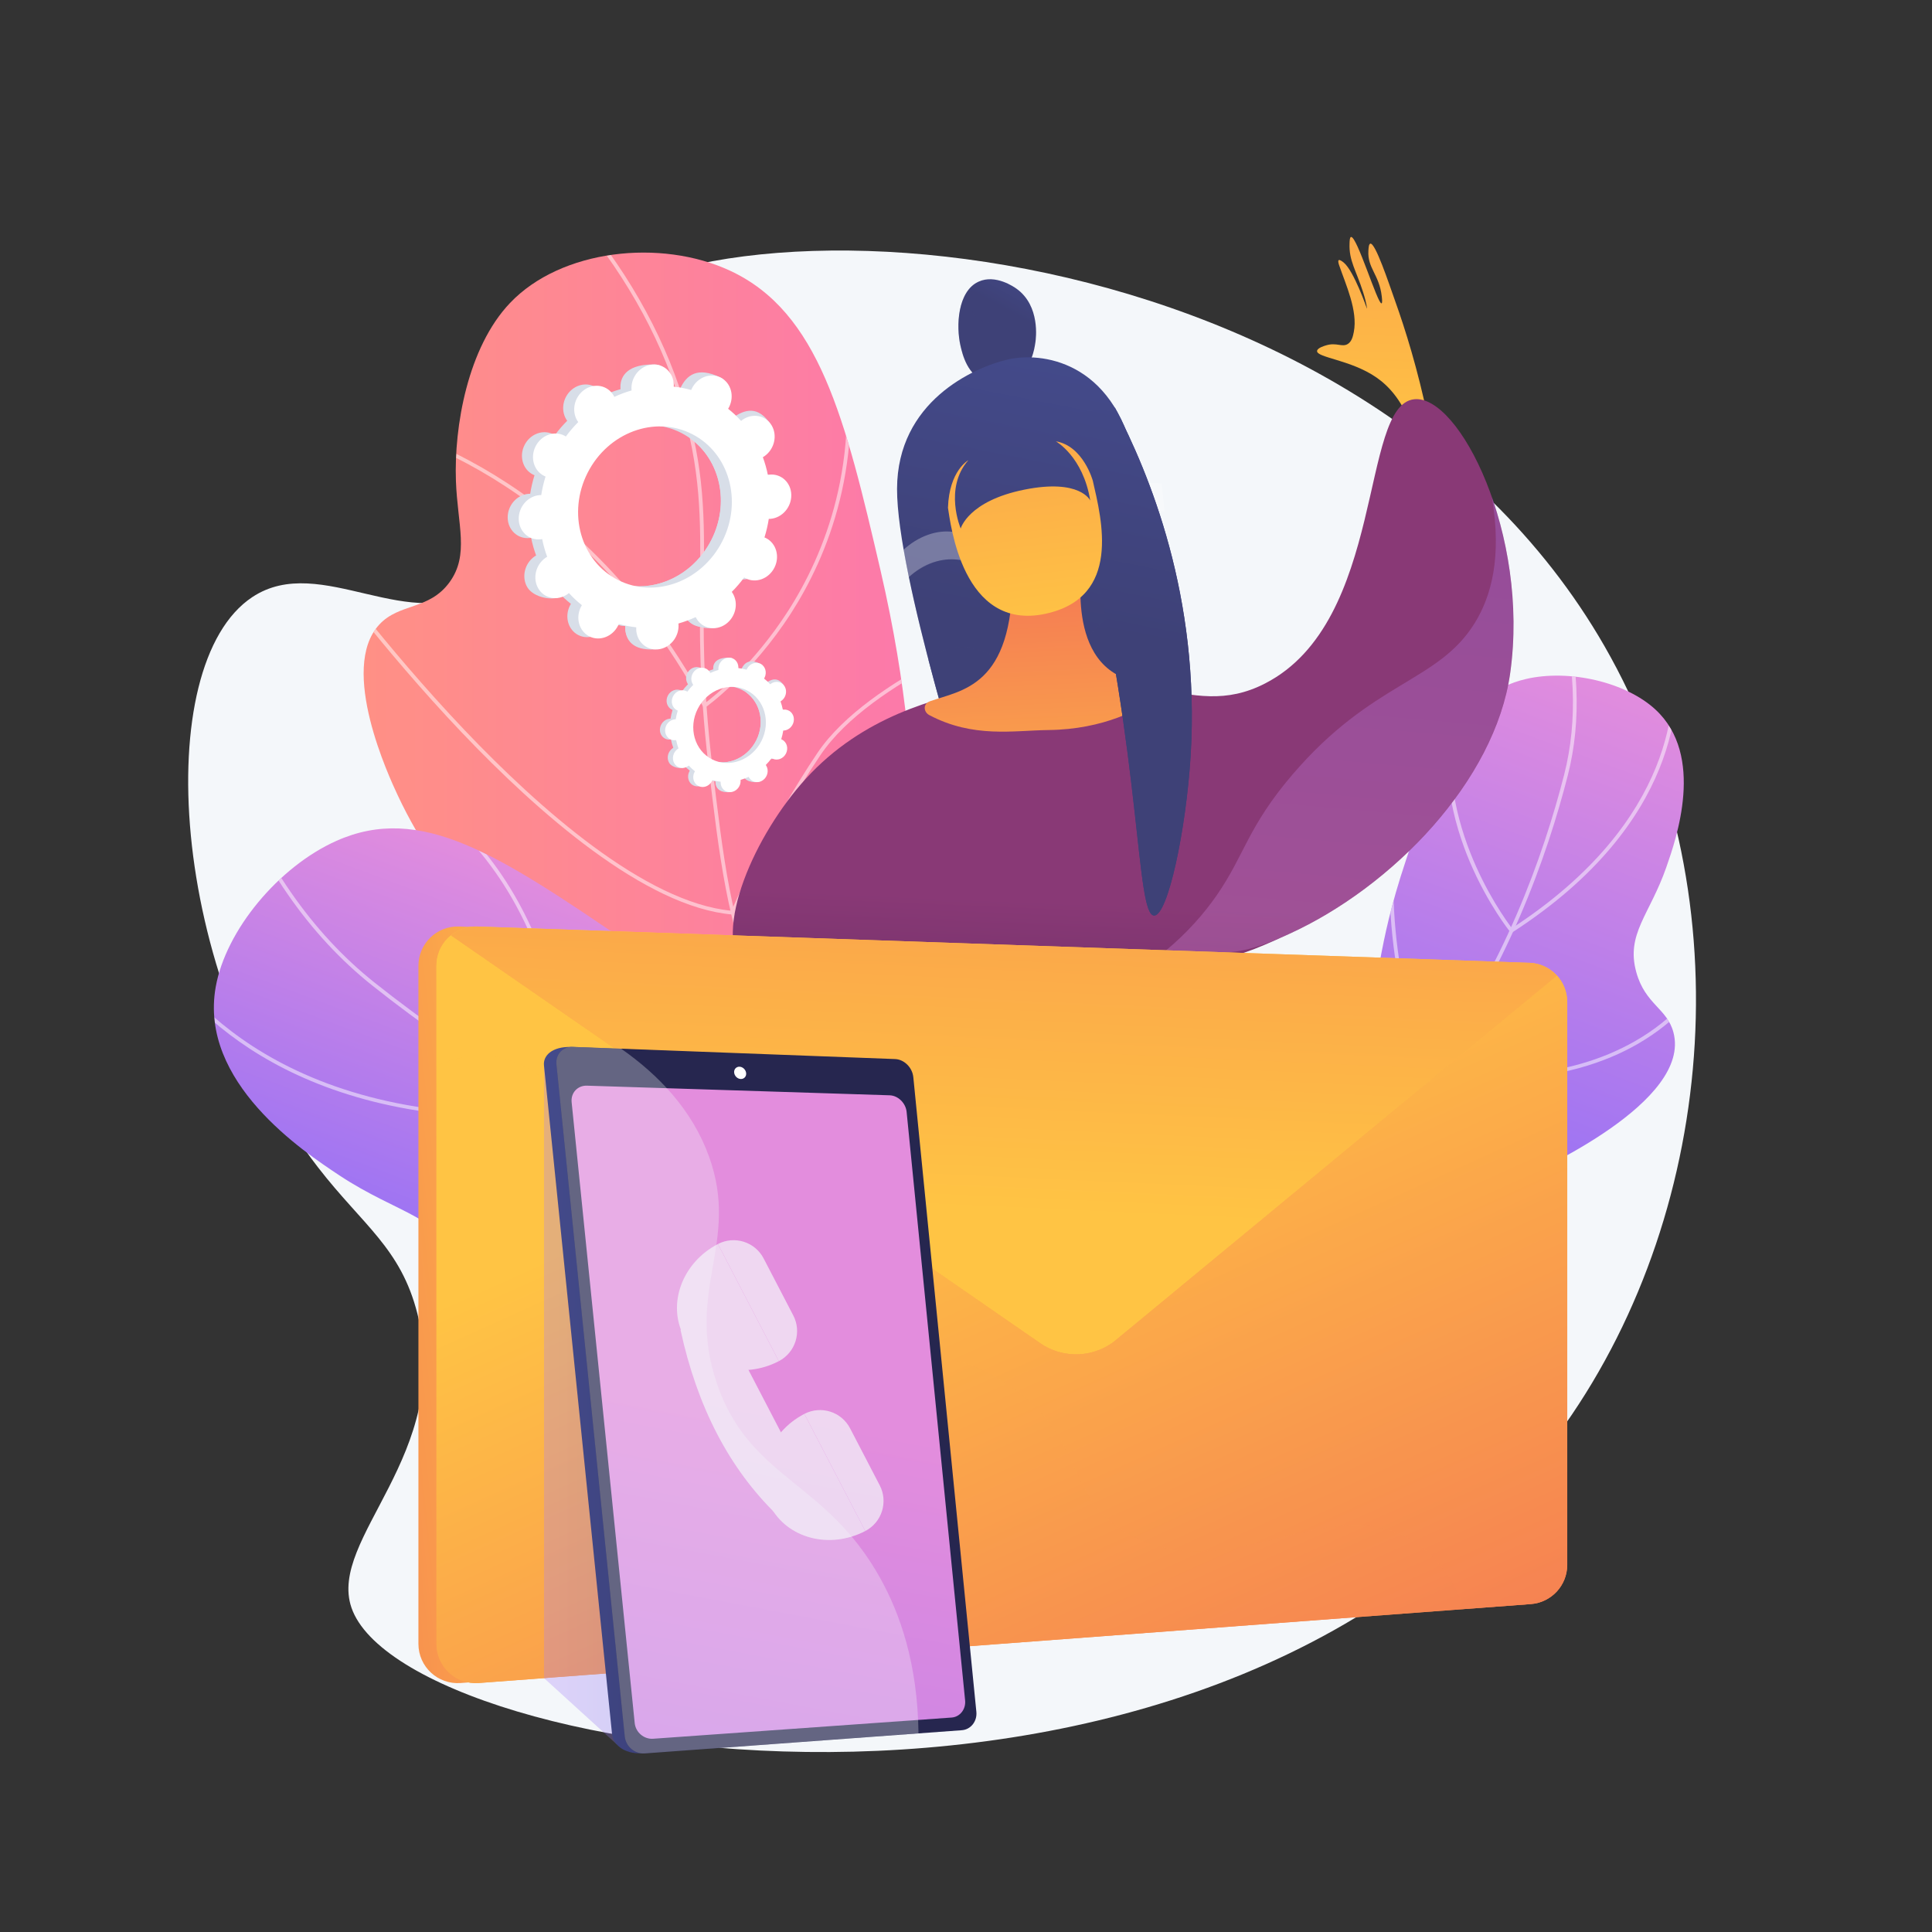
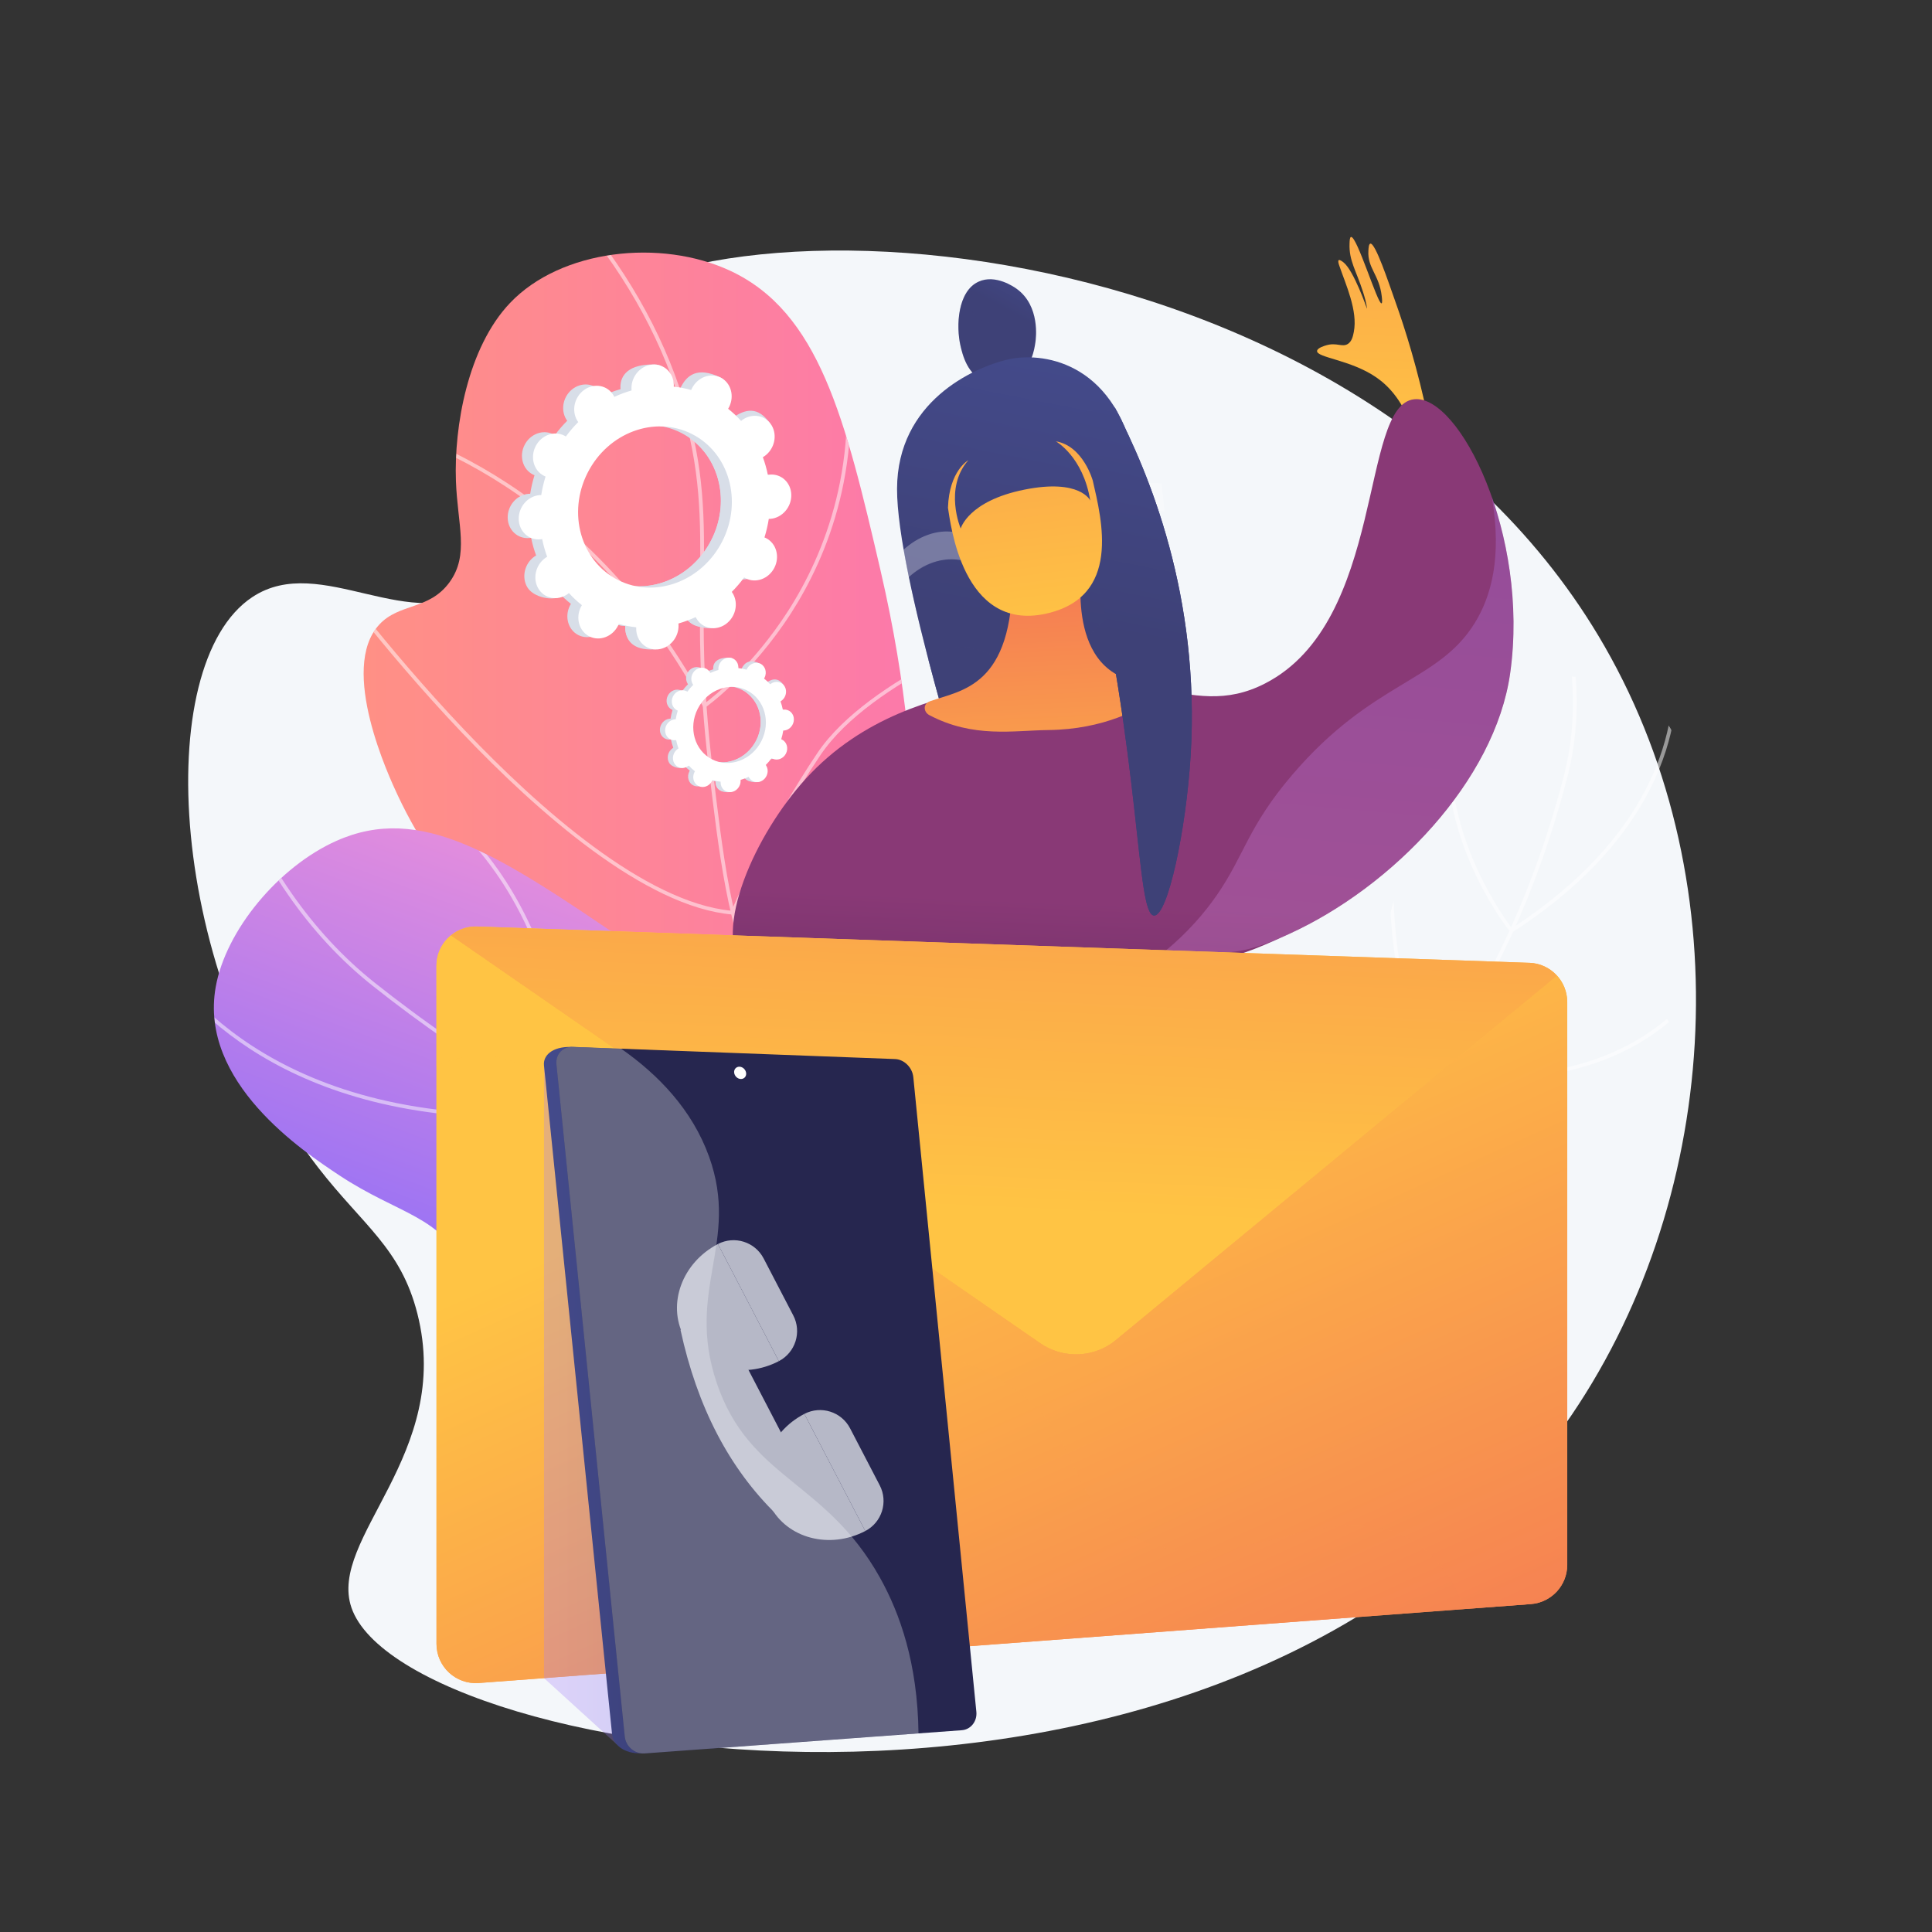
<svg xmlns="http://www.w3.org/2000/svg" id="_Слой_1" data-name="Слой 1" version="1.1" viewBox="0 0 3710 3710">
  <rect x="0" y="0" width="3710" height="3710" fill="#333333" stroke="none" />
  <defs>
    <style>
      .cls-1 {
        fill: url(#_Безымянный_градиент_12);
      }

      .cls-1, .cls-2, .cls-3, .cls-4, .cls-5, .cls-6, .cls-7, .cls-8, .cls-9, .cls-10, .cls-11, .cls-12, .cls-13, .cls-14, .cls-15, .cls-16, .cls-17, .cls-18, .cls-19, .cls-20, .cls-21, .cls-22, .cls-23, .cls-24, .cls-25, .cls-26, .cls-27, .cls-28, .cls-29, .cls-30 {
        stroke-width: 0px;
      }

      .cls-2 {
        fill: url(#_Безымянный_градиент_3);
      }

      .cls-3 {
        fill: url(#_Безымянный_градиент_4);
      }

      .cls-4 {
        fill: url(#_Безымянный_градиент_2);
      }

      .cls-5 {
        fill: #d8dee8;
      }

      .cls-31 {
        opacity: .5;
      }

      .cls-6 {
        fill: url(#_Безымянный_градиент);
      }

      .cls-7 {
        fill: #f4f7fa;
      }

      .cls-32 {
        clip-path: url(#clippath-2);
      }

      .cls-8 {
        fill: url(#_Безымянный_градиент_9);
        opacity: .8;
      }

      .cls-8, .cls-10, .cls-12, .cls-15, .cls-20 {
        isolation: isolate;
      }

      .cls-9 {
        fill: url(#_Безымянный_градиент_18);
      }

      .cls-10 {
        fill: url(#_Безымянный_градиент_10);
      }

      .cls-10, .cls-12, .cls-33, .cls-20 {
        opacity: .3;
      }

      .cls-11 {
        fill: url(#_Безымянный_градиент_24);
      }

      .cls-12 {
        fill: url(#_Безымянный_градиент_22);
      }

      .cls-13 {
        fill: none;
      }

      .cls-14 {
        fill: url(#_Безымянный_градиент_8);
      }

      .cls-34 {
        clip-path: url(#clippath-1);
      }

      .cls-15 {
        fill: url(#_Безымянный_градиент_21);
        opacity: .4;
      }

      .cls-16 {
        fill: url(#_Безымянный_градиент_23);
      }

      .cls-17 {
        fill: url(#_Безымянный_градиент_16);
      }

      .cls-18 {
        fill: url(#_Безымянный_градиент_13);
      }

      .cls-19 {
        fill: #26264f;
      }

      .cls-20, .cls-26 {
        fill: #fff;
      }

      .cls-21 {
        fill: url(#_Безымянный_градиент_5);
      }

      .cls-22 {
        fill: url(#_Безымянный_градиент_6);
      }

      .cls-23 {
        fill: url(#_Безымянный_градиент_17);
      }

      .cls-24 {
        fill: url(#_Безымянный_градиент_14);
      }

      .cls-35 {
        clip-path: url(#clippath);
      }

      .cls-25 {
        fill: url(#_Безымянный_градиент_20);
      }

      .cls-36 {
        clip-path: url(#clippath-3);
      }

      .cls-27 {
        fill: url(#_Безымянный_градиент_15);
      }

      .cls-37 {
        opacity: .7;
      }

      .cls-28 {
        fill: url(#_Безымянный_градиент_7);
      }

      .cls-29 {
        fill: url(#_Безымянный_градиент_19);
      }

      .cls-30 {
        fill: url(#_Безымянный_градиент_11);
      }
    </style>
    <linearGradient id="_Безымянный_градиент" data-name="Безымянный градиент" x1="3131" y1="2400" x2="2770.1" y2="1431.3" gradientTransform="translate(0 3707.9) scale(1 -1)" gradientUnits="userSpaceOnUse">
      <stop offset="0" stop-color="#e38ddd" />
      <stop offset="1" stop-color="#9571f6" />
    </linearGradient>
    <clipPath id="clippath">
      <path class="cls-13" d="M2383.7,2370.1c150.8,1,343-19.2,527-102.5,47-21.2,337.2-152.5,302.9-284.7-12.1-46.6-54.2-53.9-71.4-115.9-20.4-73.4,25.7-110.1,57.6-201.6,19.1-54.6,74.9-214.4-20.9-302.9-57.2-52.9-165.9-77.9-248.7-58.6-121.4,28.3-163.1,146.5-230.3,347.7-59.5,178.3-44.2,222.1-89.4,349.8-33.5,94.7-96.5,225.2-226.9,368.7Z" />
    </clipPath>
    <linearGradient id="_Безымянный_градиент_2" data-name="Безымянный градиент 2" x1="698.3" y1="2280.9" x2="2221.3" y2="2280.9" gradientTransform="translate(0 3707.9) scale(1 -1)" gradientUnits="userSpaceOnUse">
      <stop offset="0" stop-color="#ff9085" />
      <stop offset="1" stop-color="#fb6fbb" />
    </linearGradient>
    <clipPath id="clippath-1">
      <path class="cls-13" d="M2221.3,2368.8c-115.7-71.4-274-193.4-374.6-390.9-132-259.1-48.7-420.5-155.9-882.8-67.8-292.3-118-495.6-288.5-575.1-133.6-62.3-325.1-41.1-422.9,61.8-81.4,85.5-107.6,237.6-103.9,341.5,3,84.7,26.1,142-12.3,194.8-39.3,53.9-96.5,39.6-135,81.4-78.1,84.9,19.6,293.6,35.4,327.4,175.6,375.2,593.4,567.4,776.7,649,151.5,67.5,381.8,151.6,681.1,192.9Z" />
    </clipPath>
    <linearGradient id="_Безымянный_градиент_3" data-name="Безымянный градиент 3" x1="1417.2" y1="1907.5" x2="1130.8" y2="1138.7" gradientTransform="translate(0 3707.9) scale(1 -1)" gradientUnits="userSpaceOnUse">
      <stop offset="0" stop-color="#e38ddd" />
      <stop offset="1" stop-color="#9571f6" />
    </linearGradient>
    <clipPath id="clippath-2">
      <path class="cls-13" d="M2183.5,2353c-170.1,131-405.4,273.6-685.8,337.7-71.6,16.4-513.7,117.4-588.6-62-26.4-63.2,15-107.8-18.8-192.9-40.1-100.8-123.9-102.7-239-179-68.6-45.5-269.5-178.6-237.1-361.4,19.3-109.2,121.1-231.2,231.6-280.6,162.1-72.4,311.1,25.6,560.5,195.9,221.1,150.9,241.4,213.7,402.5,319.6,119.5,78.6,303.4,172.2,574.7,222.6Z" />
    </clipPath>
    <linearGradient id="_Безымянный_градиент_4" data-name="Безымянный градиент 4" x1="1404.5" y1="1123.7" x2="2142.9" y2="1123.7" gradientTransform="translate(0 3707.9) scale(1 -1)" gradientUnits="userSpaceOnUse">
      <stop offset="0" stop-color="#ff9085" />
      <stop offset="1" stop-color="#fb6fbb" />
    </linearGradient>
    <clipPath id="clippath-3">
      <path class="cls-13" d="M2142.9,2506.7c-12.9-17.6-90.7-120-213.8-124.2-103-3.6-181.8,63.6-200.1,79.1-73.5,62.6-65,112.6-124.4,132.9-70.5,24.1-121.1-33.2-166.7-.1-31.5,22.8-40.7,74.2-27.9,110,22.4,62.9,117.8,92.9,190.1,77.8,99.7-20.7,101.9-115.7,215.1-146.2,65.8-17.7,84.9,9,154.9-8.2,81.2-19.9,137.6-76.1,172.8-121.1Z" />
    </clipPath>
    <linearGradient id="_Безымянный_градиент_5" data-name="Безымянный градиент 5" x1="2630.4" y1="2834.5" x2="2685.5" y2="4179" gradientTransform="translate(0 3707.9) scale(1 -1)" gradientUnits="userSpaceOnUse">
      <stop offset="0" stop-color="#ffc444" />
      <stop offset="1" stop-color="#f36f56" />
    </linearGradient>
    <linearGradient id="_Безымянный_градиент_6" data-name="Безымянный градиент 6" x1="2234.4" y1="3986.9" x2="2162.2" y2="3896.3" gradientTransform="translate(447.4 4798.6) rotate(-9.5) scale(1 -1)" gradientUnits="userSpaceOnUse">
      <stop offset="0" stop-color="#444b8c" />
      <stop offset="1" stop-color="#3e4177" />
    </linearGradient>
    <linearGradient id="_Безымянный_градиент_7" data-name="Безымянный градиент 7" x1="2229.9" y1="3985.5" x2="2158.7" y2="3896.3" gradientTransform="translate(447.4 4798.6) rotate(-9.5) scale(1 -1)" gradientUnits="userSpaceOnUse">
      <stop offset="0" stop-color="#444b8c" />
      <stop offset="1" stop-color="#3e4177" />
    </linearGradient>
    <linearGradient id="_Безымянный_градиент_8" data-name="Безымянный градиент 8" x1="2286.8" y1="3832.8" x2="2087" y2="3302.9" gradientTransform="translate(447.4 4798.6) rotate(-9.5) scale(1 -1)" gradientUnits="userSpaceOnUse">
      <stop offset="0" stop-color="#444b8c" />
      <stop offset="1" stop-color="#3e4177" />
    </linearGradient>
    <linearGradient id="_Безымянный_градиент_9" data-name="Безымянный градиент 9" x1="2356.1" y1="3836.3" x2="2150.4" y2="3290.7" gradientTransform="translate(447.4 4798.6) rotate(-9.5) scale(1 -1)" gradientUnits="userSpaceOnUse">
      <stop offset="0" stop-color="#444b8c" />
      <stop offset="1" stop-color="#3e4177" />
    </linearGradient>
    <linearGradient id="_Безымянный_градиент_10" data-name="Безымянный градиент 10" x1="2292.7" y1="3850" x2="2085.6" y2="3300.7" gradientTransform="translate(447.4 4798.6) rotate(-9.5) scale(1 -1)" gradientUnits="userSpaceOnUse">
      <stop offset="0" stop-color="#444b8c" />
      <stop offset="1" stop-color="#3e4177" />
    </linearGradient>
    <linearGradient id="_Безымянный_градиент_11" data-name="Безымянный градиент 11" x1="2108.7" y1="1072.9" x2="2146.8" y2="1971.5" gradientTransform="translate(0 3707.9) scale(1 -1)" gradientUnits="userSpaceOnUse">
      <stop offset="0" stop-color="#311944" />
      <stop offset="1" stop-color="#893976" />
    </linearGradient>
    <linearGradient id="_Безымянный_градиент_12" data-name="Безымянный градиент 12" x1="2023" y1="1923.6" x2="1987.1" y2="2697.4" gradientTransform="translate(0 3707.9) scale(1 -1)" gradientUnits="userSpaceOnUse">
      <stop offset="0" stop-color="#ffc444" />
      <stop offset="1" stop-color="#f36f56" />
    </linearGradient>
    <linearGradient id="_Безымянный_градиент_13" data-name="Безымянный градиент 13" x1="2464.1" y1="3771.6" x2="2266.8" y2="3248.4" gradientTransform="translate(447.4 4798.6) rotate(-9.5) scale(1 -1)" gradientUnits="userSpaceOnUse">
      <stop offset="0" stop-color="#444b8c" />
      <stop offset="1" stop-color="#3e4177" />
    </linearGradient>
    <linearGradient id="_Безымянный_градиент_14" data-name="Безымянный градиент 14" x1="2464.1" y1="3771.6" x2="2266.8" y2="3248.4" gradientTransform="translate(447.4 4798.6) rotate(-9.5) scale(1 -1)" gradientUnits="userSpaceOnUse">
      <stop offset="0" stop-color="#444b8c" />
      <stop offset="1" stop-color="#3e4177" />
    </linearGradient>
    <linearGradient id="_Безымянный_градиент_15" data-name="Безымянный градиент 15" x1="2120.6" y1="3273.2" x2="2168.8" y2="4450.1" gradientTransform="translate(447.4 4798.6) rotate(-9.5) scale(1 -1)" gradientUnits="userSpaceOnUse">
      <stop offset="0" stop-color="#ffc444" />
      <stop offset="1" stop-color="#f36f56" />
    </linearGradient>
    <linearGradient id="_Безымянный_градиент_16" data-name="Безымянный градиент 16" x1="2524.2" y1="1636.4" x2="2676.6" y2="3381" gradientTransform="translate(0 3707.9) scale(1 -1)" gradientUnits="userSpaceOnUse">
      <stop offset="0" stop-color="#e38ddd" />
      <stop offset=".7" stop-color="#ac79ef" />
      <stop offset="1" stop-color="#9571f6" />
    </linearGradient>
    <linearGradient id="_Безымянный_градиент_17" data-name="Безымянный градиент 17" x1="1249.7" y1="1210.2" x2="353.9" y2="1115.1" gradientTransform="translate(0 3707.9) scale(1 -1)" gradientUnits="userSpaceOnUse">
      <stop offset="0" stop-color="#ffc444" />
      <stop offset="1" stop-color="#f36f56" />
    </linearGradient>
    <linearGradient id="_Безымянный_градиент_18" data-name="Безымянный градиент 18" x1="1728" y1="1601.2" x2="2473.6" y2="-50.2" gradientTransform="translate(0 3707.9) scale(1 -1)" gradientUnits="userSpaceOnUse">
      <stop offset="0" stop-color="#ffc444" />
      <stop offset="1" stop-color="#f36f56" />
    </linearGradient>
    <linearGradient id="_Безымянный_градиент_19" data-name="Безымянный градиент 19" x1="1905.4" y1="1382.4" x2="1978.8" y2="2986" gradientTransform="translate(0 3707.9) scale(1 -1)" gradientUnits="userSpaceOnUse">
      <stop offset="0" stop-color="#ffc444" />
      <stop offset="1" stop-color="#f36f56" />
    </linearGradient>
    <linearGradient id="_Безымянный_градиент_20" data-name="Безымянный градиент 20" x1="1728" y1="1601.2" x2="2473.6" y2="-50.2" gradientTransform="translate(0 3707.9) scale(1 -1)" gradientUnits="userSpaceOnUse">
      <stop offset="0" stop-color="#ffc444" />
      <stop offset="1" stop-color="#f36f56" />
    </linearGradient>
    <linearGradient id="_Безымянный_градиент_21" data-name="Безымянный градиент 21" x1="1939.2" y1="1696.5" x2="2684.8" y2="45.2" gradientTransform="translate(0 3707.9) scale(1 -1)" gradientUnits="userSpaceOnUse">
      <stop offset="0" stop-color="#ffc444" />
      <stop offset="1" stop-color="#f36f56" />
    </linearGradient>
    <linearGradient id="_Безымянный_градиент_22" data-name="Безымянный градиент 22" x1="1044.7" y1="1010.2" x2="1446.2" y2="1010.2" gradientTransform="translate(0 3707.9) scale(1 -1)" gradientUnits="userSpaceOnUse">
      <stop offset="0" stop-color="#aa80f9" />
      <stop offset="1" stop-color="#6165d7" />
    </linearGradient>
    <linearGradient id="_Безымянный_градиент_23" data-name="Безымянный градиент 23" x1="3554.8" y1="1019.5" x2="4382.7" y2="1019.5" gradientTransform="translate(-2542.7 3634.6) rotate(1.1) scale(1 -1)" gradientUnits="userSpaceOnUse">
      <stop offset="0" stop-color="#444b8c" />
      <stop offset="1" stop-color="#26264f" />
    </linearGradient>
    <linearGradient id="_Безымянный_градиент_24" data-name="Безымянный градиент 24" x1="1220.1" y1="1002.7" x2="1660.1" y2="-1318.4" gradientTransform="translate(2692.9 3707.9) rotate(-180)" gradientUnits="userSpaceOnUse">
      <stop offset="0" stop-color="#e38ddd" />
      <stop offset="1" stop-color="#9571f6" />
    </linearGradient>
  </defs>
  <g id="Illustration">
    <g>
      <path class="cls-7" d="M1057.4,654.4c-97.2,139.2,16.8,364.9-127.5,469.6-140.5,101.9-313-65.1-445.4,22.6-196.4,130.1-160.5,725.6,126.6,1095.6,86.3,111.3,158.5,154.6,190.4,280.4,68.6,270.2-172.5,430.9-126.6,564.6,103.3,300.9,1692.3,553.4,2329.9-350.9,297.8-422.4,342.3-1032.3,76.3-1495.5-480.7-837-1805.5-898.8-2023.7-586.4Z" />
      <g>
-         <path id="SVGID" class="cls-6" d="M2383.7,2370.1c150.8,1,343-19.2,527-102.5,47-21.2,337.2-152.5,302.9-284.7-12.1-46.6-54.2-53.9-71.4-115.9-20.4-73.4,25.7-110.1,57.6-201.6,19.1-54.6,74.9-214.4-20.9-302.9-57.2-52.9-165.9-77.9-248.7-58.6-121.4,28.3-163.1,146.5-230.3,347.7-59.5,178.3-44.2,222.1-89.4,349.8-33.5,94.7-96.5,225.2-226.9,368.7Z" />
        <g class="cls-35">
          <g class="cls-31">
            <path class="cls-26" d="M2005,2452.4c-87.3,0-176.7-12.1-267.3-36.2l1.8-6.9c165,43.9,325.5,47.6,477.1,11.1,202-48.7,377.2-169.7,520.8-359.6,149.5-197.8,227.3-420.9,266.2-573.1,26.9-105.3,21.7-222-15.4-346.7l6.8-2c37.5,126,42.8,243.9,15.5,350.5-39.1,152.9-117.2,376.9-267.4,575.6-144.6,191.3-321.1,313.1-524.8,362.3-69.4,16.7-140.6,25.1-213.3,25.1Z" />
            <path class="cls-26" d="M2901.7,1791.8l-2-2.5c-.4-.5-42.8-53.3-77-133.8-31.6-74.4-62.6-188.6-30.7-309.5l6.9,1.8c-56.5,214.3,85.8,410.2,104.4,434.6,319.1-207.8,316-445.2,307.3-513.1-.2-1.9-.4-3-.4-3.5h3.6s3.6,0,3.6,0c0,.4.1,1.3.3,2.6,8.8,69.2,12.1,311.3-313.3,521.8l-2.7,1.7Z" />
            <path class="cls-26" d="M2864.7,2072.4c-37.5,0-78.3-2.8-122.6-9.3l-1.9-.3-.8-1.7c-.9-1.8-87.1-186.9-68.2-438.5l19.1-253.6,7.1.5-19.1,253.6c-17.8,236.8,58.1,414,66.7,433.2,107.8,15.6,263.2,18.2,394.6-56.9,79-45.1,112.3-97.8,112.7-98.3l6.1,3.8c-1.4,2.2-34.3,54.4-114.8,100.5-57.5,32.9-148.5,67-278.9,67Z" />
          </g>
        </g>
      </g>
      <g>
        <g>
          <path id="SVGID-2" data-name="SVGID" class="cls-4" d="M2221.3,2368.8c-115.7-71.4-274-193.4-374.6-390.9-132-259.1-48.7-420.5-155.9-882.8-67.8-292.3-118-495.6-288.5-575.1-133.6-62.3-325.1-41.1-422.9,61.8-81.4,85.5-107.6,237.6-103.9,341.5,3,84.7,26.1,142-12.3,194.8-39.3,53.9-96.5,39.6-135,81.4-78.1,84.9,19.6,293.6,35.4,327.4,175.6,375.2,593.4,567.4,776.7,649,151.5,67.5,381.8,151.6,681.1,192.9Z" />
          <g class="cls-34">
            <g class="cls-31">
              <path class="cls-26" d="M2347.3,2418.6c-182.4-29.9-343.8-77-479.6-140-201-93.2-340-219.1-413.1-374-57.2-121.2-73.7-261.7-94.7-439.7-17.4-147.5-16.4-253.6-15.5-347.1,1.1-121.3,2-217.1-38.6-347.1-41.3-132.1-113.1-257.2-213.4-371.8l5.4-4.7c101,115.4,173.3,241.3,214.9,374.3,41,131.1,40.1,227.4,38.9,349.3-.9,93.3-1.9,199.2,15.4,346.2,21.7,184.3,37.4,317.4,94,437.5,72.4,153.4,210.2,278,409.7,370.5,135.2,62.7,296,109.6,477.8,139.4l-1.2,7Z" />
              <path class="cls-26" d="M1351.9,1360.2l-1.9-3.5c-131.7-246.6-305.6-382.3-428.2-452.7-132.8-76.2-235.7-94.4-236.7-94.5l1.2-7c1,.2,105.1,18.5,239.1,95.4,122.9,70.5,296.8,206.1,429,451.9,16.4-12.4,92.4-72.6,159.3-177.1,69.3-108.2,143-287.4,100.1-526.8l7-1.3c43.3,241.8-31.2,422.8-101.3,532.2-76,118.4-163.4,180.6-164.3,181.2l-3.3,2.3Z" />
              <path class="cls-26" d="M1409.3,1756.4l-2.6-.2c-168.4-14.3-375.4-197.7-519.4-349-155.7-163.6-273.3-326-274.5-327.6l5.8-4.2c1.2,1.6,118.6,163.7,273.9,327,142.4,149.6,346.5,330.8,512.2,346.5,8.8-20.4,73.5-167.6,165.4-303.6,99-146.5,378.4-247,381.2-248l2.4,6.7c-2.8,1-280,100.7-377.7,245.3-98.1,145.3-165.1,303.2-165.7,304.8l-1,2.4Z" />
              <path class="cls-26" d="M1718.8,2255.8c-62.6,0-155-3.4-263-18-185.3-25.1-455.7-89.4-691.3-253.1l-454.9-316,4.1-5.8,454.9,316c234.3,162.8,503.5,226.8,688,251.8,175.2,23.8,309.3,17.8,340.9,15.9-55.2-64.6-85.3-137.7-89.4-217.3-3.4-65.3,10.6-135.2,41.5-207.5,52.6-122.9,137.4-211.8,138.2-212.7l5.1,4.9c-.8.9-84.8,89-136.9,210.7-30.5,71.3-44.3,140-40.9,204.2,4.2,80.1,35.3,153.6,92.4,218.2l4.7,5.3-7.1.6c-.7,0-32.5,2.6-86.4,2.6Z" />
            </g>
          </g>
        </g>
        <g>
          <path id="SVGID-3" data-name="SVGID" class="cls-2" d="M2183.5,2353c-170.1,131-405.4,273.6-685.8,337.7-71.6,16.4-513.7,117.4-588.6-62-26.4-63.2,15-107.8-18.8-192.9-40.1-100.8-123.9-102.7-239-179-68.6-45.5-269.5-178.6-237.1-361.4,19.3-109.2,121.1-231.2,231.6-280.6,162.1-72.4,311.1,25.6,560.5,195.9,221.1,150.9,241.4,213.7,402.5,319.6,119.5,78.6,303.4,172.2,574.7,222.6Z" />
          <g class="cls-32">
            <g class="cls-31">
              <path class="cls-26" d="M1928.4,2375.3c-133.3,0-271.7-20.1-414.6-60.2-341.3-95.9-622.5-282.5-798.4-422.2-122.5-97.3-218-235.3-283.8-410.2l6.7-2.5c65.4,173.7,160.1,310.6,281.5,407.1,175.3,139.2,455.7,325.3,795.9,420.9,326.7,91.8,629.9,78.1,901.2-40.7,203.7-89.2,382.7-231.8,532.1-423.9l5.6,4.4c-150.1,193-330.1,336.4-534.8,426-154.1,67.5-318.4,101.3-491.3,101.3Z" />
              <path class="cls-26" d="M984.7,2146.4c-467.9,0-648.1-245.4-694.2-325.3-1-1.7-1.6-2.8-1.9-3.3l5.6-4.3c.4.6,1,1.5,2.5,4.1,48.9,84.7,250.5,357.7,793.2,317.8.2-17.6-.6-105.3-27.8-212.7-27.9-110.2-90.3-264.4-228.7-372.5l4.4-5.6c140,109.5,203,265.2,231.2,376.6,30.5,120.6,27.9,216.7,27.9,217.6v3.2c-.1,0-3.3.2-3.3.2-37.9,2.9-74.2,4.2-108.9,4.2Z" />
              <path class="cls-26" d="M931.4,2597.4c-86.3,0-139.1-19.8-139.8-20l2.5-6.6c.8.3,84.1,31.4,212.9,14.6,118.7-15.5,301.3-76.1,498.1-276.3-5.7-24.9-71.4-294.2-297.9-550.1l-240-271.1,5.3-4.7,240,271.1c237.8,268.7,299.4,552.4,300,555.2l.4,1.9-1.3,1.4c-198.9,203-383.9,264.2-504.1,279.9-27.5,3.6-53,5-76.1,5Z" />
            </g>
          </g>
        </g>
        <g>
-           <path id="SVGID-4" data-name="SVGID" class="cls-3" d="M2142.9,2506.7c-12.9-17.6-90.7-120-213.8-124.2-103-3.6-181.8,63.6-200.1,79.1-73.5,62.6-65,112.6-124.4,132.9-70.5,24.1-121.1-33.2-166.7-.1-31.5,22.8-40.7,74.2-27.9,110,22.4,62.9,117.8,92.9,190.1,77.8,99.7-20.7,101.9-115.7,215.1-146.2,65.8-17.7,84.9,9,154.9-8.2,81.2-19.9,137.6-76.1,172.8-121.1Z" />
          <g class="cls-36">
            <g class="cls-31">
              <path class="cls-26" d="M1576.8,2689.1c-61.1,0-135.6-30.5-222.3-91.2l2-2.9c116.1,81.3,209.8,108.1,278.4,79.5,43.2-18,64.6-51.9,87.3-87.9,25.5-40.4,51.9-82.3,111.8-102.2,46-15.3,99.4-8,205.6,6.6,53.1,7.3,106.1,17.9,157.7,31.5l-.9,3.4c-51.4-13.6-104.3-24.1-157.2-31.4-105.7-14.6-158.7-21.9-204-6.8-58.7,19.6-84.7,60.8-109.9,100.7-23,36.4-44.7,70.8-89,89.3-18.2,7.6-38,11.3-59.5,11.3Z" />
              <path class="cls-26" d="M1455.2,2792.2l-.8-3.5c126.2-29.3,160.4-100.3,163.5-107.1-11.3-39-44.4-71.9-70.2-92.8-28.2-22.8-54.1-36.4-54.4-36.5l1.6-3.2c1,.5,104.7,55.3,126.5,132l.2.6-.2.6c-.3.8-32.4,78.8-166.2,109.9Z" />
-               <path class="cls-26" d="M1742.3,2751.4c-12.7-38.1-1.2-94.6,34.1-167.8,23.6-49,50.6-89.4,55.9-97.2-57-46.4-196.3,63.8-197.7,65l-2.2-2.8c.4-.3,36.4-29,79.2-51.1,57.9-30,99.7-34.2,124.4-12.7l1.2,1-.9,1.3c-1.2,1.7-120,174.2-90.4,263.1l-3.4,1.1Z" />
              <path class="cls-26" d="M1865.8,2698.2c-33.6-128.8,139.1-199.9,159.7-207.8-59.2-102.1-207.2-121.5-208.7-121.7l.4-3.5c1.5.2,153,20,212.3,125.2l1,1.8-2,.7c-1.9.7-194.1,71.3-159.5,204.3l-3.4.9Z" />
            </g>
          </g>
        </g>
      </g>
      <g>
        <path class="cls-5" d="M1410.8,1108.2c19.7,10,44.4.8,55.2-20.5,10.8-21.3,3.6-46.7-16-56.7-1-.5-2.1-1-3.1-1.4,3.7-11.8,6.4-23.7,8.3-35.6,1.1,0,2.3,0,3.4-.1,22.4-2,40.3-22.6,39.8-46.1-.5-23.4-19.1-40.8-41.5-38.8-1.2.1-2.3.3-3.5.5-2.3-11.6-5.6-23-9.6-34,1-.6,2.1-1.2,3.1-1.9,19.2-13.5,25.3-40,13.7-59.3-11.6-19.3-36.6-24-55.8-10.6-1,.7-1.9,1.4-2.8,2.2-7.6-8.4-15.9-16.2-24.9-23.3.6-1,1.3-2.1,1.8-3.2,10.8-21.3,25-44.6,5.1-54.3-45.9-22.4-65.6-3.2-76.4,18.1-.6,1.1-1,2.2-1.5,3.3-11-3.1-22.2-5.2-33.5-6.4,0-1.2.1-2.4.1-3.6-.5-23.4,6.5-36.1-16-36.6-49.1-1-65.7,20.4-65.3,43.8,0,1.2.1,2.4.2,3.6-11.3,3.2-22.3,7.3-33.1,12.3-.5-1-1-2.1-1.7-3.1-11.6-19.3-36.6-24-55.8-10.6-19.2,13.5-25.3,40-13.7,59.3.6,1,1.2,1.9,1.9,2.8-8.5,8.5-16.5,17.7-23.8,27.7-1-.6-1.9-1.2-2.9-1.7-19.7-10-44.4-.8-55.2,20.5-10.8,21.3-3.6,46.7,16,56.7,1,.5,2.1,1,3.1,1.4-3.7,11.8-6.4,23.7-8.3,35.6-1.1,0-2.3,0-3.4.1-22.5,2-40.3,22.6-39.8,46.1.5,23.4,19.1,40.8,41.5,38.8,1.2-.1,2.3-.3,3.5-.5,2.3,11.6,5.6,23,9.6,34-1,.6-2.1,1.2-3.1,1.9-19.2,13.5-25.3,40-13.7,59.3,11.6,19.3,50.1,28.3,69.4,14.8,1-.7-11.6-5.7-10.7-6.4,7.6,8.4,15.9,16.2,24.9,23.3-.6,1-1.3,2.1-1.8,3.2-10.8,21.3-3.6,46.7,16,56.7,19.7,10,44.4.8,55.2-20.5.6-1.1,1-2.2,1.5-3.3,11,3.1,22.2,5.2,33.5,6.4,0,1.2-.1,2.4-.1,3.6.5,23.4,19.1,40.8,41.5,38.8,22.5-2,40.3-22.6,39.8-46.1,0-1.2-.1-2.4-.2-3.6,11.3-3.2,22.3-7.3,33.1-12.3.5,1,1,2.1,1.7,3.1,11.6,19.3,36.6,24,55.8,10.6,19.2-13.5,25.3-40,13.7-59.3-.6-1-1.2-1.9-1.9-2.8,8.5-8.5,16.5-17.7,23.8-27.7,1,.6,1.9,1.2,2.9,1.7ZM1165.5,1111.3c-71.4-36.3-97.5-128.4-58.2-205.8,39.3-77.4,129-110.7,200.5-74.4,71.4,36.3,97.5,128.4,58.2,205.8-39.3,77.4-129,110.7-200.5,74.4Z" />
        <path class="cls-5" d="M1458.5,994c22.4-2,40.3-22.6,39.8-46.1-.5-23.4-19.1-40.8-41.5-38.8-1.2.1-2.3.3-3.5.5-2.3-11.6-5.6-23-9.6-34,1-.6,2.1-1.2,3.1-1.9,19.2-13.5,43-46,29.4-64-25.7-34.2-52.3-19.4-71.5-5.9-1,.7-1.9,1.4-2.8,2.2-7.6-8.4-15.9-16.2-24.9-23.3.6-1,1.3-2.1,1.8-3.2,5.9-11.6,6.4-24.4,2.5-35.2-18.6,32.7-36.9,65.4-54.8,98.4,57,41.8,75.1,124.1,39.5,194.2-30.2,59.5-90.2,92.9-148.8,88.7-2.6,6.8-5.2,13.6-8,20.3-7.6,18.2-16.2,36.1-24.9,53.9,5.4,1,10.9,1.8,16.4,2.4,0,1.2-.1,2.4-.1,3.6.5,23.4,14.7,43.4,55.4,41.2,22.5-1.2,26.4-25,25.9-48.5,0-1.2-.1-2.4-.2-3.6,11.3-3.2,22.3-7.3,33.1-12.3.5,1,1,2.1,1.7,3.1,11.6,19.3,52,27.5,71.2,14.1,19.2-13.5,10-43.5-1.6-62.8-.6-1-1.2-1.9-1.9-2.8,8.5-8.5,16.5-17.7,23.8-27.7,1,.6,1.9,1.2,2.9,1.7,19.7,10,44.4.8,55.2-20.5,10.8-21.3,3.6-46.7-16-56.7-1-.5-2.1-1-3.1-1.4,3.7-11.8,6.4-23.7,8.3-35.6,1.1,0,2.3,0,3.4-.1Z" />
        <path class="cls-26" d="M1431.9,1110.6c19.7,10,44.4.8,55.2-20.5s3.6-46.7-16-56.7c-1-.5-2.1-1-3.1-1.4,3.7-11.8,6.4-23.7,8.3-35.6,1.1,0,2.3,0,3.4-.1,22.5-2,40.3-22.6,39.8-46.1-.5-23.4-19.1-40.8-41.5-38.8-1.2.1-2.3.3-3.5.5-2.3-11.6-5.6-23-9.6-34,1-.6,2.1-1.2,3.1-1.9,19.2-13.5,25.3-40,13.7-59.3-11.6-19.3-36.6-24-55.8-10.6-1,.7-1.9,1.4-2.8,2.2-7.6-8.4-15.9-16.2-24.9-23.3.6-1,1.3-2.1,1.8-3.2,10.8-21.3,3.6-46.7-16-56.7-19.7-10-44.4-.8-55.2,20.5-.6,1.1-1,2.2-1.5,3.3-11-3.1-22.2-5.2-33.5-6.4,0-1.2.1-2.4.1-3.6-.5-23.4-19.1-40.8-41.5-38.8-22.4,2-40.3,22.6-39.8,46.1,0,1.2.1,2.4.2,3.6-11.3,3.2-22.3,7.3-33.1,12.3-.5-1-1-2.1-1.7-3.1-11.6-19.3-36.6-24-55.8-10.6-19.2,13.5-25.3,40-13.7,59.3.6,1,1.2,1.9,1.9,2.8-8.5,8.5-16.5,17.7-23.8,27.7-1-.6-1.9-1.2-2.9-1.7-19.7-10-44.4-.8-55.2,20.5s-3.6,46.7,16,56.7c1,.5,2.1,1,3.1,1.4-3.7,11.8-6.4,23.7-8.3,35.6-1.1,0-2.3,0-3.4.1-22.5,2-40.3,22.6-39.8,46.1s19.1,40.8,41.5,38.8c1.2-.1,2.3-.3,3.5-.5,2.3,11.6,5.6,23,9.6,34-1,.6-2.1,1.2-3.1,1.9-19.2,13.5-25.3,40-13.7,59.3,11.6,19.3,36.6,24,55.8,10.6,1-.7,1.9-1.4,2.8-2.2,7.6,8.4,15.9,16.2,24.9,23.3-.6,1-1.3,2.1-1.8,3.2-10.8,21.3-3.6,46.7,16,56.7s44.4.8,55.2-20.5c.6-1.1,1-2.2,1.5-3.3,11,3.1,22.2,5.2,33.5,6.4,0,1.2-.1,2.4-.1,3.6.5,23.4,19.1,40.8,41.5,38.8,22.5-2,40.3-22.6,39.8-46.1,0-1.2-.1-2.4-.2-3.6,11.3-3.2,22.3-7.3,33.1-12.3.5,1,1,2.1,1.7,3.1,11.6,19.3,36.6,24,55.8,10.6,19.2-13.5,25.3-40,13.7-59.3-.6-1-1.2-1.9-1.9-2.8,8.5-8.5,16.5-17.7,23.8-27.7,1,.6,1.9,1.2,2.9,1.7ZM1186.6,1113.7c-71.4-36.3-97.5-128.4-58.2-205.8s129-110.7,200.5-74.4c71.4,36.3,97.5,128.4,58.2,205.8-39.3,77.4-129,110.7-200.5,74.4Z" />
      </g>
      <g>
        <path class="cls-21" d="M2715.6,833.5c-19.3-62.5-49.4-92.7-72.4-108.6-49.2-34.2-115.9-38.1-114-51.2.8-5.7,14-9.6,17.9-10.7,19.3-5.7,30.1,4.1,40.8-2.3,8-4.8,10.2-15.1,11.8-23.2,8-40.9-15.5-91.1-28.1-128-.9-2.6-2.8-8.5-.9-9.9,2.1-1.5,7.6,3,9.5,4.5,19.9,16.2,44.8,88.8,44.8,88.8,0,0,0-8.3-7.5-32-13.1-41.2-27.3-60.3-26-93,.2-6.4.5-12.1,2.7-12.8,11.2-3.3,51.4,129.9,58.8,127.4,1.9-.6.8-9.5.3-13.9-4.8-41.3-27.6-53.7-25.6-87,.3-5.3.7-12.9,3.6-13.7,9.6-2.7,35.3,75.1,48,110.8,19,53.2,43.1,129.5,63.3,226.4-9,9.5-18,19.1-27.1,28.6Z" />
        <path class="cls-22" d="M1893.4,732.7c-35.6-11.1-45.1-52.3-48.9-68.6-8.9-38.5-5.5-104.9,34.8-123.3,32.4-14.8,68.5,10.5,73,13.8,45.6,32.9,37,96,36,102.6-2.2,14.8-6.9,45.3-33.7,64.2-1.9,1.3-30.6,21-61.3,11.3Z" />
        <g class="cls-33">
          <path class="cls-28" d="M1940.5,638c-23.6-23.4-56.9-13.1-71-34.4-7-10.6-8.8-28.5,5.3-60.4-36.1,21.1-39,84-30.4,121,3.8,16.3,13.3,57.5,48.9,68.6,30.8,9.6,59.4-10,61.3-11.3,1.2-.8,2.3-1.7,3.4-2.6,3.9-30.6,1.7-61.7-17.6-80.8Z" />
        </g>
        <path class="cls-14" d="M1865.3,1551.5s-143.2-445.3-142.7-612.8c.5-167.5,146.6-232.6,211.5-248.1,64.8-15.5,202.4,1.5,244.8,190.1,42.3,188.5,11.8,611.3,11.8,611.3l-325.3,59.5Z" />
        <path class="cls-20" d="M1984.1,1103.2c103.2-12.6,126-110,220.8-121.3,9.2-1.1,19.5-1.4,30.9-.3-1.4-18.5-3.2-36.2-5.4-53-12.9-1.6-24.5-1.3-34.7-.1-94.8,11.2-117.7,108.6-220.9,121.2-84.1,10.3-121.7-48-192.9-22.7-18.3,6.5-33.8,16.8-46.9,28.7,3,16.9,6.4,34.5,10.2,52.6,12.8-11.5,28-21.4,45.8-27.8,71.2-25.4,108.7,32.9,192.9,22.6Z" />
        <path class="cls-8" d="M1992.9,1273.9c-77.2,8.8-112.4-49.9-177.5-25.8-12.2,4.5-23.1,11.1-32.6,18.8,39,149.4,82.4,284.6,82.4,284.6l325.3-59.5s12-165.7,10.5-335.8c-2.4.1-4.7.3-7,.6-87,9.6-106.6,106.3-201.2,117.2Z" />
        <path class="cls-10" d="M2165.9,990.3c-87,9.6-106.7,106.3-201.3,117-77.2,8.8-112.5-50-177.5-25.9-16.3,6-30.1,15.7-41.7,26.9,10.5,51.1,23.7,105.7,37.5,158.5,9.6-7.7,20.4-14.3,32.6-18.8,65.1-24.1,100.3,34.7,177.5,25.8,94.6-10.8,114.3-107.5,201.2-117.2,2.2-.2-19.9-167.3-28.3-166.4Z" />
        <path class="cls-30" d="M1428.5,1867.1c-62.8-81.8,23.6-266.9,118.4-371.2,110.3-121.4,251.5-154.8,341.1-174.7,296.6-66,391.7,68.2,541.4-8.8,232.2-119.4,181.2-534.2,286.2-545.7,86.2-9.4,221.9,259.4,184.4,525.9-29.1,206.8-225.8,410.3-424.4,500.8-144.1,65.7-122.2,48.3-450.2,67.2-380.3,22-535,87.1-596.9,6.5Z" />
        <path class="cls-1" d="M1785.1,1346.9c60.9-21.9,160.4-26.9,159.3-244.4,0,0,126.1-8,130.8-6.4,4.5,1.5-33.4,217.2,142.8,215.8,12,0,15.1,16.7,5.5,24.4-31.9,25.2-103.7,64.3-210.1,65.6-67.3.8-144.2,15.9-228.7-28.6-11.6-6.1-12.4-21.7.4-26.3Z" />
        <path class="cls-18" d="M2216.4,1758.1c-35.7.4-23.3-301-130-743.6-22.1-91.8-43.8-166.6-59.2-216.9,37.9-4.9,75.9-9.7,113.8-14.6,65.9,126.6,164,362.3,145.4,667.7-8.8,143.6-43.7,307-69.9,307.4Z" />
        <path class="cls-24" d="M2216.4,1758.1c-35.7.4-23.3-301-130-743.6-22.1-91.8-43.8-166.6-59.2-216.9,37.9-4.9,75.9-9.7,113.8-14.6,65.9,126.6,164,362.3,145.4,667.7-8.8,143.6-43.7,307-69.9,307.4Z" />
        <path class="cls-27" d="M1820.3,974.7c4.8,28.3,27.1,238.7,187.5,203.9,146.4-31.7,107.9-180.4,90.7-255.5,0,0-18.3-66.9-70.9-75.6,0,0,52.3,29.2,66,113.7,0,0-19-42.6-126.7-20.9-107.8,21.7-122.1,74.6-122.1,74.6,0,0-32.8-77.2,14.7-131.2,0,0-36.8,20.3-39.1,91Z" />
        <g class="cls-33">
          <path class="cls-17" d="M2864.7,954.1c20.1,116.6-1.5,191.8-32.9,242.5-70.7,114.1-195.8,110.6-349.8,290.7-86.2,100.8-91.8,154.3-145.4,231.7-24.6,35.5-56.7,72.3-99.7,107.9,115.7,3.2,138.1,12.3,238.6-33.6,198.6-90.6,395.3-294,424.4-500.8,17-121.1-1.7-242.7-35.3-338.4Z" />
        </g>
      </g>
      <g>
-         <path class="cls-23" d="M2901.9,1848.9l-2020.4-69.7c-42.7-1.5-78,32.7-78,75.4v1302.1c0,43.9,37.3,78.5,81.1,75.2l2020.4-151.6c39.4-3,69.8-35.8,69.8-75.2v-1080.9c0-40.7-32.2-74-72.8-75.4Z" />
        <path class="cls-9" d="M2936.7,1848.9l-2020.4-69.7c-42.7-1.5-78,32.7-78,75.4v1302.1c0,43.9,37.3,78.5,81.1,75.2l2020.4-151.6c39.4-3,69.8-35.8,69.8-75.2v-1080.9c0-40.7-32.2-74-72.8-75.4Z" />
        <g>
          <path class="cls-29" d="M2143.4,2573l846.6-699.2c-13.2-14.7-32.1-24.2-53.4-24.9l-2020.4-69.7c-19.2-.7-37,5.9-50.7,17.3l1131.8,782.8c44.6,30.8,104.3,28.3,146.1-6.2Z" />
          <path class="cls-25" d="M2143.4,2573c-41.8,34.5-101.5,37.1-146.1,6.2l-1131.8-782.8c-16.7,13.8-27.4,34.7-27.4,58.1v1302.1c0,43.9,37.3,78.5,81.1,75.2l2020.4-151.6c39.4-3,69.8-35.8,69.8-75.2v-1080.9c0-19.4-7.4-37.1-19.5-50.5l-846.6,699.2Z" />
        </g>
        <path class="cls-15" d="M2990,1873.8l-846.6,699.2c-41.8,34.5-101.5,37.1-146.1,6.2l-1131.8-782.8c-16.7,13.8-27.4,34.7-27.4,58.1v192c40.9-17.2,75.5-20.5,103.6-18.1,77.8,6.5,96.3,55,245.2,125.1,139.2,65.5,153.8,37.6,215.2,85.1,118.2,91.5,66.5,197,170.1,295.2,107.9,102.3,201,22.9,355.3,120.1,163,102.7,110.8,224,245.2,295.2,188.2,99.8,380.4-90.5,540.4,10,48.4,30.4,79.3,78.3,99.2,130.7l127.2-9.5c39.4-3,69.8-35.8,69.8-75.2v-1080.9c0-19.4-7.4-37.1-19.5-50.5Z" />
      </g>
      <g>
        <path class="cls-5" d="M1473.2,1455.6c9.3,4.7,21,.4,26.1-9.7s1.7-22.1-7.6-26.8c-.5-.2-1-.4-1.5-.6,1.7-5.6,3-11.2,3.9-16.8.5,0,1.1,0,1.6,0,10.6-.9,19-10.7,18.8-21.8-.2-11.1-9-19.3-19.6-18.3-.6,0-1.1.1-1.6.2-1.1-5.5-2.6-10.9-4.5-16,.5-.3,1-.6,1.4-.9,9.1-6.4,12-18.9,6.5-28-5.5-9.1-17.3-11.4-26.4-5-.5.3-.9.7-1.3,1-3.6-4-7.5-7.6-11.8-11,.3-.5.6-1,.9-1.5,5.1-10.1,11.8-21.1,2.4-25.6-21.7-10.6-31-1.5-36.1,8.5-.3.5-.5,1.1-.7,1.6-5.2-1.5-10.5-2.5-15.8-3,0-.6,0-1.1,0-1.7-.2-11.1,3.1-17.1-7.6-17.3-23.2-.5-31,9.6-30.8,20.7,0,.6,0,1.1.1,1.7-5.3,1.5-10.5,3.5-15.6,5.8-.2-.5-.5-1-.8-1.5-5.5-9.1-17.3-11.4-26.4-5s-12,18.9-6.5,28c.3.5.6.9.9,1.3-4,4-7.8,8.4-11.3,13.1-.4-.3-.9-.6-1.4-.8-9.3-4.7-21-.4-26.1,9.7-5.1,10.1-1.7,22,7.6,26.8.5.2,1,.4,1.5.6-1.7,5.6-3,11.2-3.9,16.8-.5,0-1.1,0-1.6,0-10.6.9-19,10.7-18.8,21.8.2,11.1,9,19.3,19.6,18.3.6,0,1.1-.1,1.6-.2,1.1,5.5,2.6,10.9,4.5,16-.5.3-1,.6-1.4.9-9.1,6.4-12,18.9-6.5,28s23.7,13.4,32.8,7c.5-.3-5.5-2.7-5-3,3.6,4,7.5,7.6,11.8,11-.3.5-.6,1-.9,1.5-5.1,10.1-1.7,22.1,7.6,26.8,9.3,4.7,21,.4,26.1-9.7.3-.5.5-1.1.7-1.6,5.2,1.5,10.5,2.5,15.8,3,0,.6,0,1.1,0,1.7.2,11.1,9,19.3,19.6,18.3s19-10.7,18.8-21.8c0-.6,0-1.1-.1-1.7,5.3-1.5,10.5-3.5,15.6-5.8.2.5.5,1,.8,1.5,5.5,9.1,17.3,11.4,26.4,5s12-18.9,6.5-28c-.3-.5-.6-.9-.9-1.3,4-4,7.8-8.4,11.3-13.1.4.3.9.6,1.4.8ZM1357.4,1457c-33.7-17.1-46.1-60.6-27.5-97.2s61-52.3,94.7-35.1c33.7,17.1,46.1,60.6,27.5,97.2-18.6,36.5-61,52.3-94.7,35.1Z" />
        <path class="cls-5" d="M1495.8,1401.6c10.6-.9,19-10.7,18.8-21.8-.2-11.1-9-19.3-19.6-18.3-.6,0-1.1.1-1.6.2-1.1-5.5-2.6-10.9-4.5-16,.5-.3,1-.6,1.4-.9,9.1-6.4,20.3-21.7,13.9-30.2-12.1-16.1-24.7-9.2-33.8-2.8-.5.3-.9.7-1.3,1-3.6-4-7.5-7.6-11.8-11,.3-.5.6-1,.9-1.5,2.8-5.5,3-11.5,1.2-16.7-8.8,15.4-17.4,30.9-25.9,46.5,26.9,19.7,35.5,58.6,18.7,91.8-14.3,28.1-42.6,43.9-70.3,41.9-1.2,3.2-2.4,6.4-3.8,9.6-3.6,8.6-7.7,17-11.7,25.5,2.6.5,5.1.9,7.7,1.1,0,.6,0,1.1,0,1.7.2,11.1,6.9,20.5,26.2,19.5,10.6-.6,12.5-11.8,12.2-22.9,0-.6,0-1.1-.1-1.7,5.3-1.5,10.5-3.5,15.6-5.8.2.5.5,1,.8,1.5,5.5,9.1,24.6,13,33.6,6.6,9.1-6.4,4.7-20.5-.8-29.7-.3-.5-.6-.9-.9-1.3,4-4,7.8-8.4,11.3-13.1.4.3.9.6,1.4.8,9.3,4.7,21,.4,26.1-9.7,5.1-10.1,1.7-22-7.6-26.8-.5-.2-1-.4-1.5-.6,1.7-5.6,3-11.2,3.9-16.8.5,0,1.1,0,1.6,0Z" />
        <path class="cls-26" d="M1483.2,1456.7c9.3,4.7,21,.4,26.1-9.7s1.7-22-7.6-26.8c-.5-.2-1-.4-1.5-.6,1.7-5.6,3-11.2,3.9-16.8.5,0,1.1,0,1.6,0,10.6-.9,19-10.7,18.8-21.8s-9-19.3-19.6-18.3c-.6,0-1.1.1-1.6.2-1.1-5.5-2.6-10.9-4.5-16,.5-.3,1-.6,1.4-.9,9.1-6.4,12-18.9,6.5-28-5.5-9.1-17.3-11.4-26.4-5-.5.3-.9.7-1.3,1-3.6-4-7.5-7.6-11.8-11,.3-.5.6-1,.9-1.5,5.1-10.1,1.7-22.1-7.6-26.8s-21-.4-26.1,9.7c-.3.5-.5,1.1-.7,1.6-5.2-1.5-10.5-2.5-15.8-3,0-.6,0-1.1,0-1.7-.2-11.1-9-19.3-19.6-18.3s-19,10.7-18.8,21.8c0,.6,0,1.1.1,1.7-5.3,1.5-10.5,3.5-15.6,5.8-.2-.5-.5-1-.8-1.5-5.5-9.1-17.3-11.4-26.4-5s-12,18.9-6.5,28c.3.5.6.9.9,1.3-4,4-7.8,8.4-11.3,13.1-.4-.3-.9-.6-1.4-.8-9.3-4.7-21-.4-26.1,9.7s-1.7,22.1,7.6,26.8c.5.2,1,.4,1.5.6-1.7,5.6-3,11.2-3.9,16.8-.5,0-1.1,0-1.6,0-10.6.9-19,10.7-18.8,21.8.2,11.1,9,19.3,19.6,18.3.6,0,1.1-.1,1.6-.2,1.1,5.5,2.6,10.9,4.5,16-.5.3-1,.6-1.4.9-9.1,6.4-12,18.9-6.5,28,5.5,9.1,17.3,11.4,26.4,5,.5-.3.9-.7,1.3-1,3.6,4,7.5,7.6,11.8,11-.3.5-.6,1-.9,1.5-5.1,10.1-1.7,22.1,7.6,26.8s21,.4,26.1-9.7c.3-.5.5-1.1.7-1.6,5.2,1.5,10.5,2.5,15.8,3,0,.6,0,1.1,0,1.7.2,11.1,9,19.3,19.6,18.3s19-10.7,18.8-21.8c0-.6,0-1.1-.1-1.7,5.3-1.5,10.5-3.5,15.6-5.8.2.5.5,1,.8,1.5,5.5,9.1,17.3,11.4,26.4,5,9.1-6.4,12-18.9,6.5-28-.3-.5-.6-.9-.9-1.3,4-4,7.8-8.4,11.3-13.1.5.3.9.6,1.4.8ZM1367.4,1458.2c-33.7-17.1-46.1-60.6-27.5-97.2,18.6-36.5,61-52.3,94.7-35.1,33.7,17.1,46.1,60.6,27.5,97.2-18.6,36.5-61,52.3-94.7,35.1Z" />
      </g>
      <polygon class="cls-12" points="1044.7 2045.9 1044.7 3222.5 1184.3 3349.6 1446.2 3139.9 1044.7 2045.9" />
      <g>
        <g>
          <g>
            <path class="cls-16" d="M1727.1,2069.7l120.6,1212.9c1.8,18.1-10.6,33.9-27.7,35.1l-587.6,49.2c-35.8,1.3-55.1-18-57.1-37.1l-130.7-1283.8c-2-19.3,15.9-36.4,52.1-35.6l595.6,25.1c17.3.7,32.9,16.1,34.7,34.3Z" />
            <path class="cls-19" d="M1753.8,2068.1l121.1,1219.1c1.8,18.2-10.7,34-27.8,35.3l-609.2,44.7c-19,1.4-36.2-13.2-38.2-32.4l-131.2-1290.6c-2-19.4,12.3-34.7,31.6-33.9l618.8,23.4c17.4.7,33,16.2,34.9,34.5Z" />
-             <path class="cls-11" d="M1741,2135.4l112.3,1129.9c1.7,17-10,31.8-26,32.9l-573,40.7c-17.7,1.3-33.7-12.3-35.5-30.2l-121.1-1192.1c-1.8-18,11.4-32.3,29.3-31.8l581.4,18.5c16.2.5,30.9,14.9,32.6,32Z" />
          </g>
          <path class="cls-26" d="M1432.8,2060.6c.7,6.5-3.9,11.6-10.3,11.4-6.3-.2-12-5.7-12.7-12.2-.7-6.5,4-11.6,10.3-11.4,6.3.2,12,5.7,12.7,12.2Z" />
        </g>
        <g class="cls-37">
          <path class="cls-7" d="M1378.6,2388.9c-68.5,35.6-97.8,114.9-65.5,177s114,83.6,182.5,47.9l-117-224.9Z" />
          <path class="cls-7" d="M1495.6,2613.8h0l-117-224.9h0c31.9-16.6,71.2-4.2,87.8,27.7l56.9,109.4c16.6,31.9,4.2,71.2-27.7,87.8Z" />
          <path class="cls-7" d="M1544.6,2715.1c-68.5,35.6-97.8,114.9-65.5,177s114,83.6,182.5,47.9l-117-224.9Z" />
          <path class="cls-7" d="M1661.6,2940h0l-117-224.9h0c31.9-16.6,71.2-4.2,87.8,27.7l56.9,109.4c16.6,31.9,4.2,71.2-27.7,87.8Z" />
          <path class="cls-7" d="M1562.5,2871.3l-71.2,37.1c-91-88.6-152.5-206.8-184.5-354.6l71.2-37.1,184.5,354.6Z" />
        </g>
        <g class="cls-33">
          <path class="cls-7" d="M1376.4,2655.7c-60.5-178.9,44.8-269-14.8-434.7-32.5-90.1-97.5-157.3-169-207.3l-92.5-3.5c-19.3-.7-33.6,14.5-31.6,33.9l131.2,1290.6c2,19.2,19.2,33.8,38.2,32.4l525.9-38.6c-1.7-134.8-35.9-230.7-74-298.9-104.6-187.4-250.8-188.8-313.5-374Z" />
        </g>
      </g>
    </g>
  </g>
</svg>